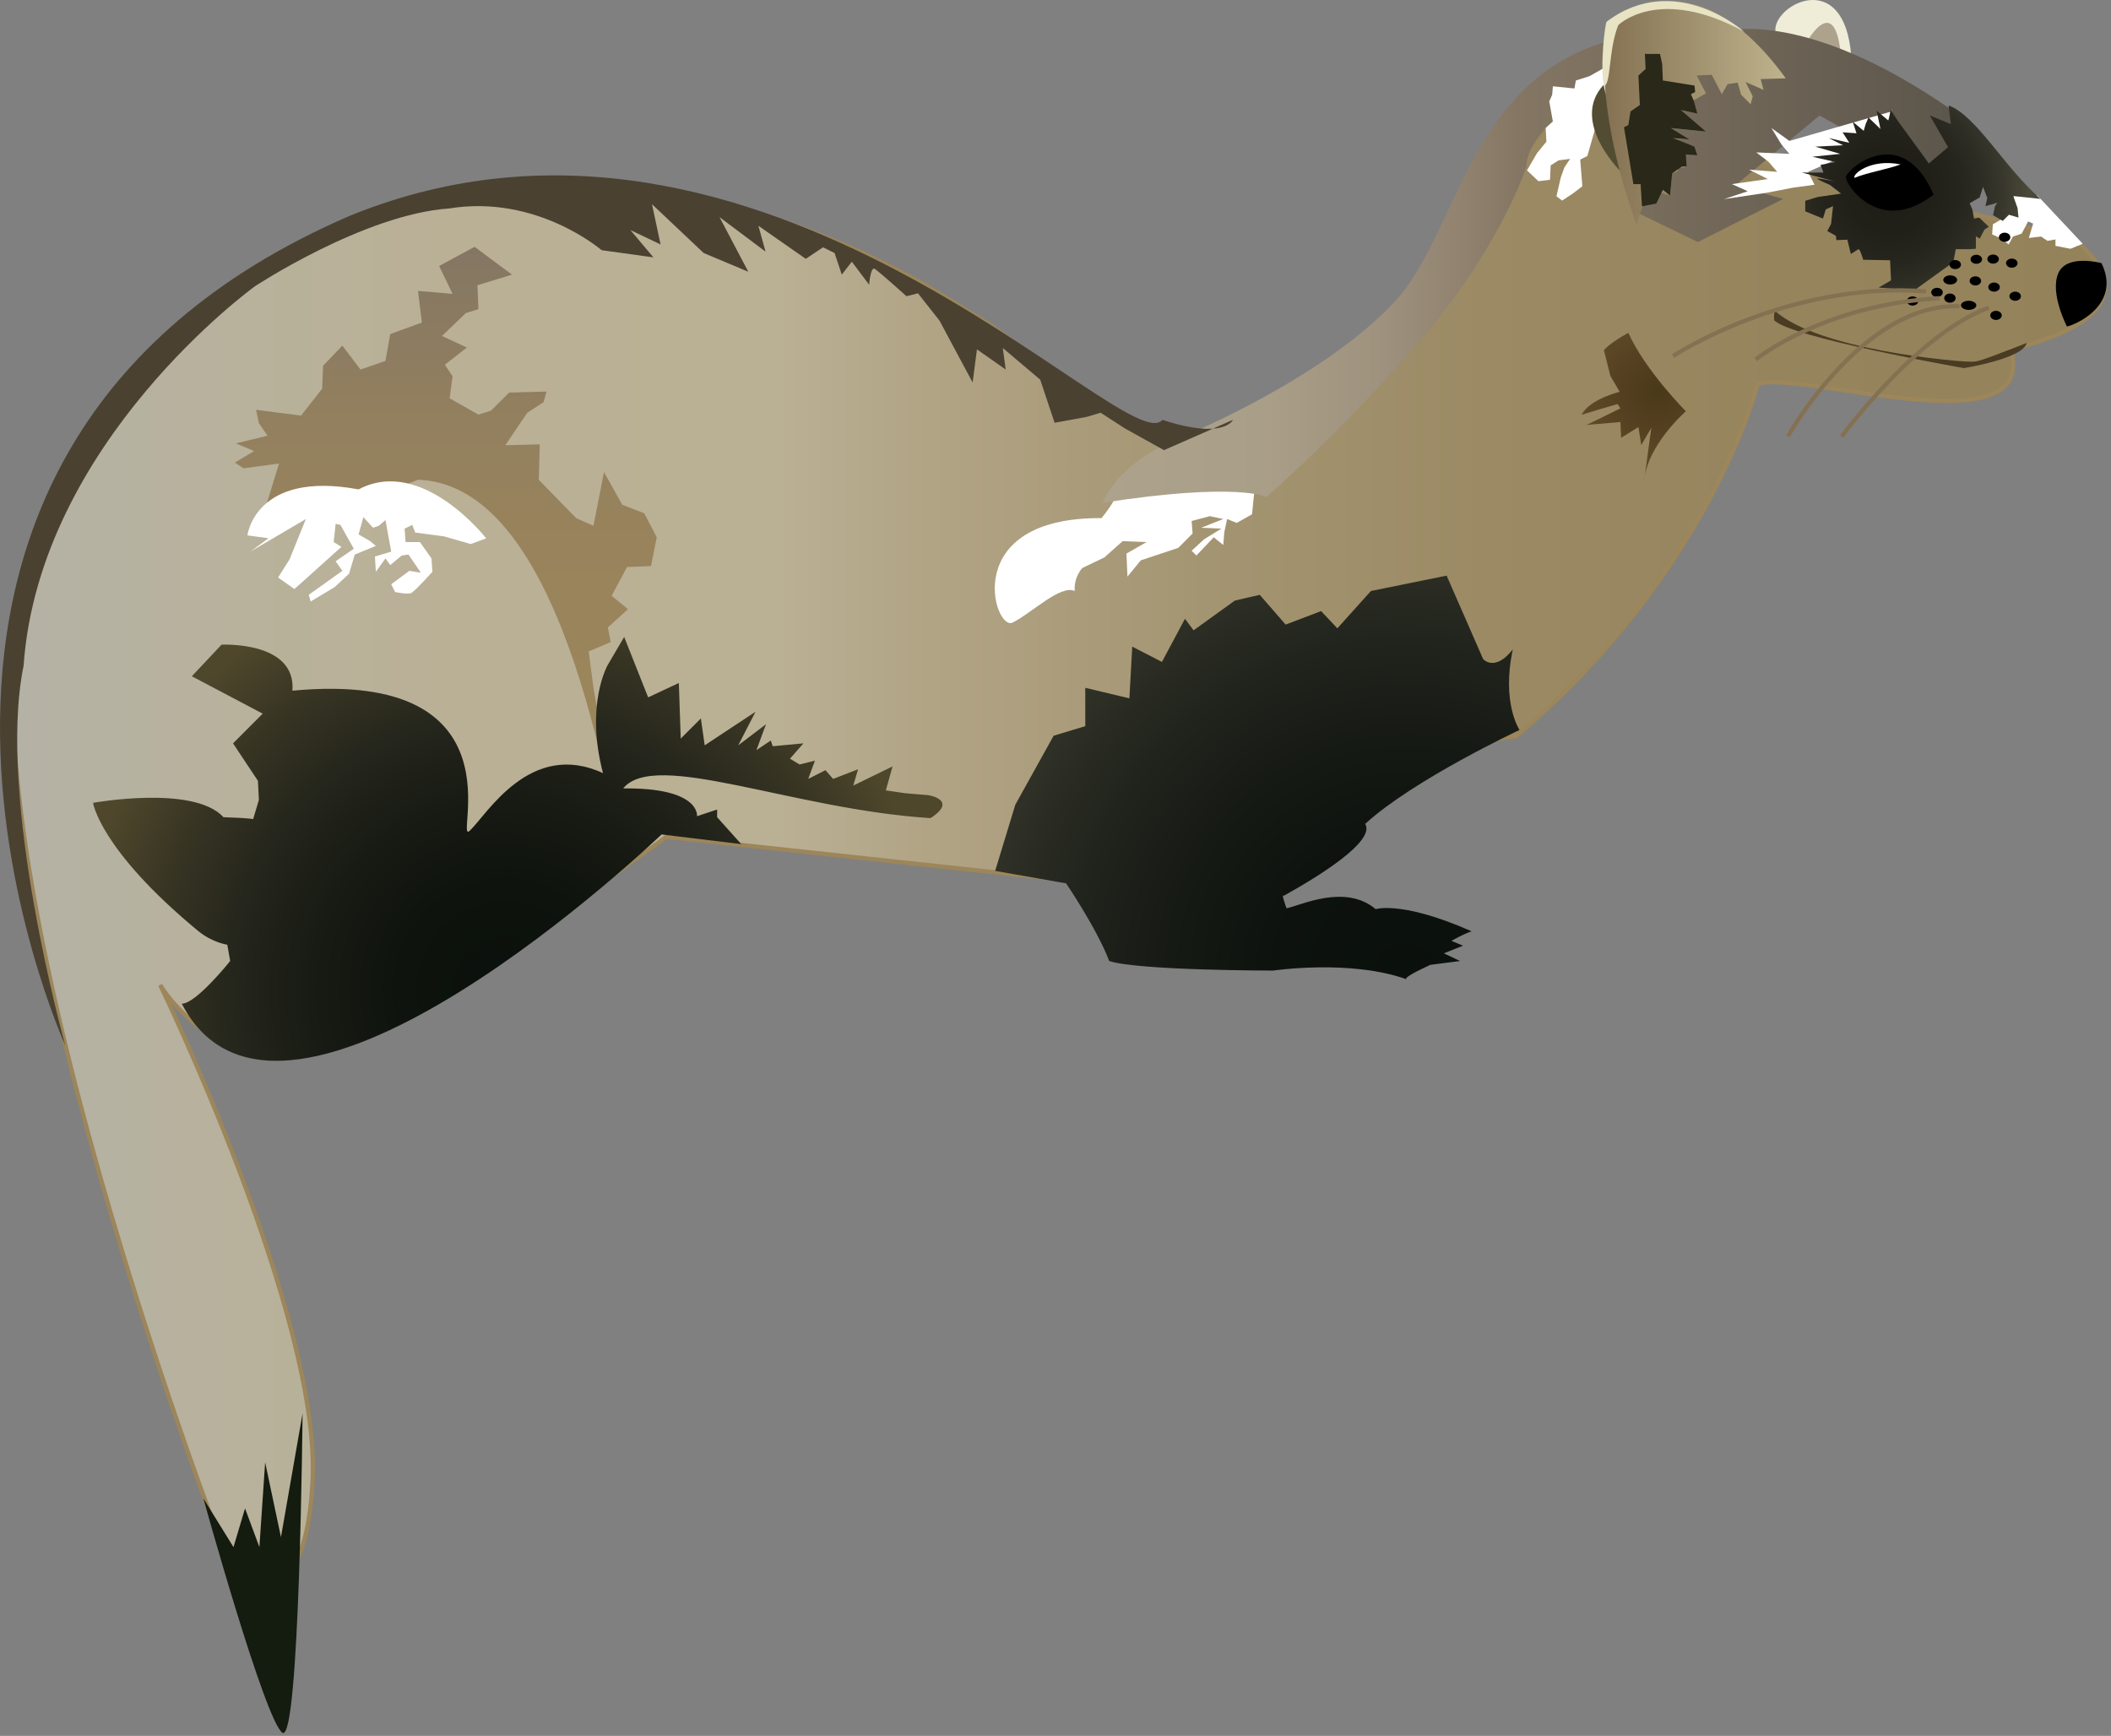
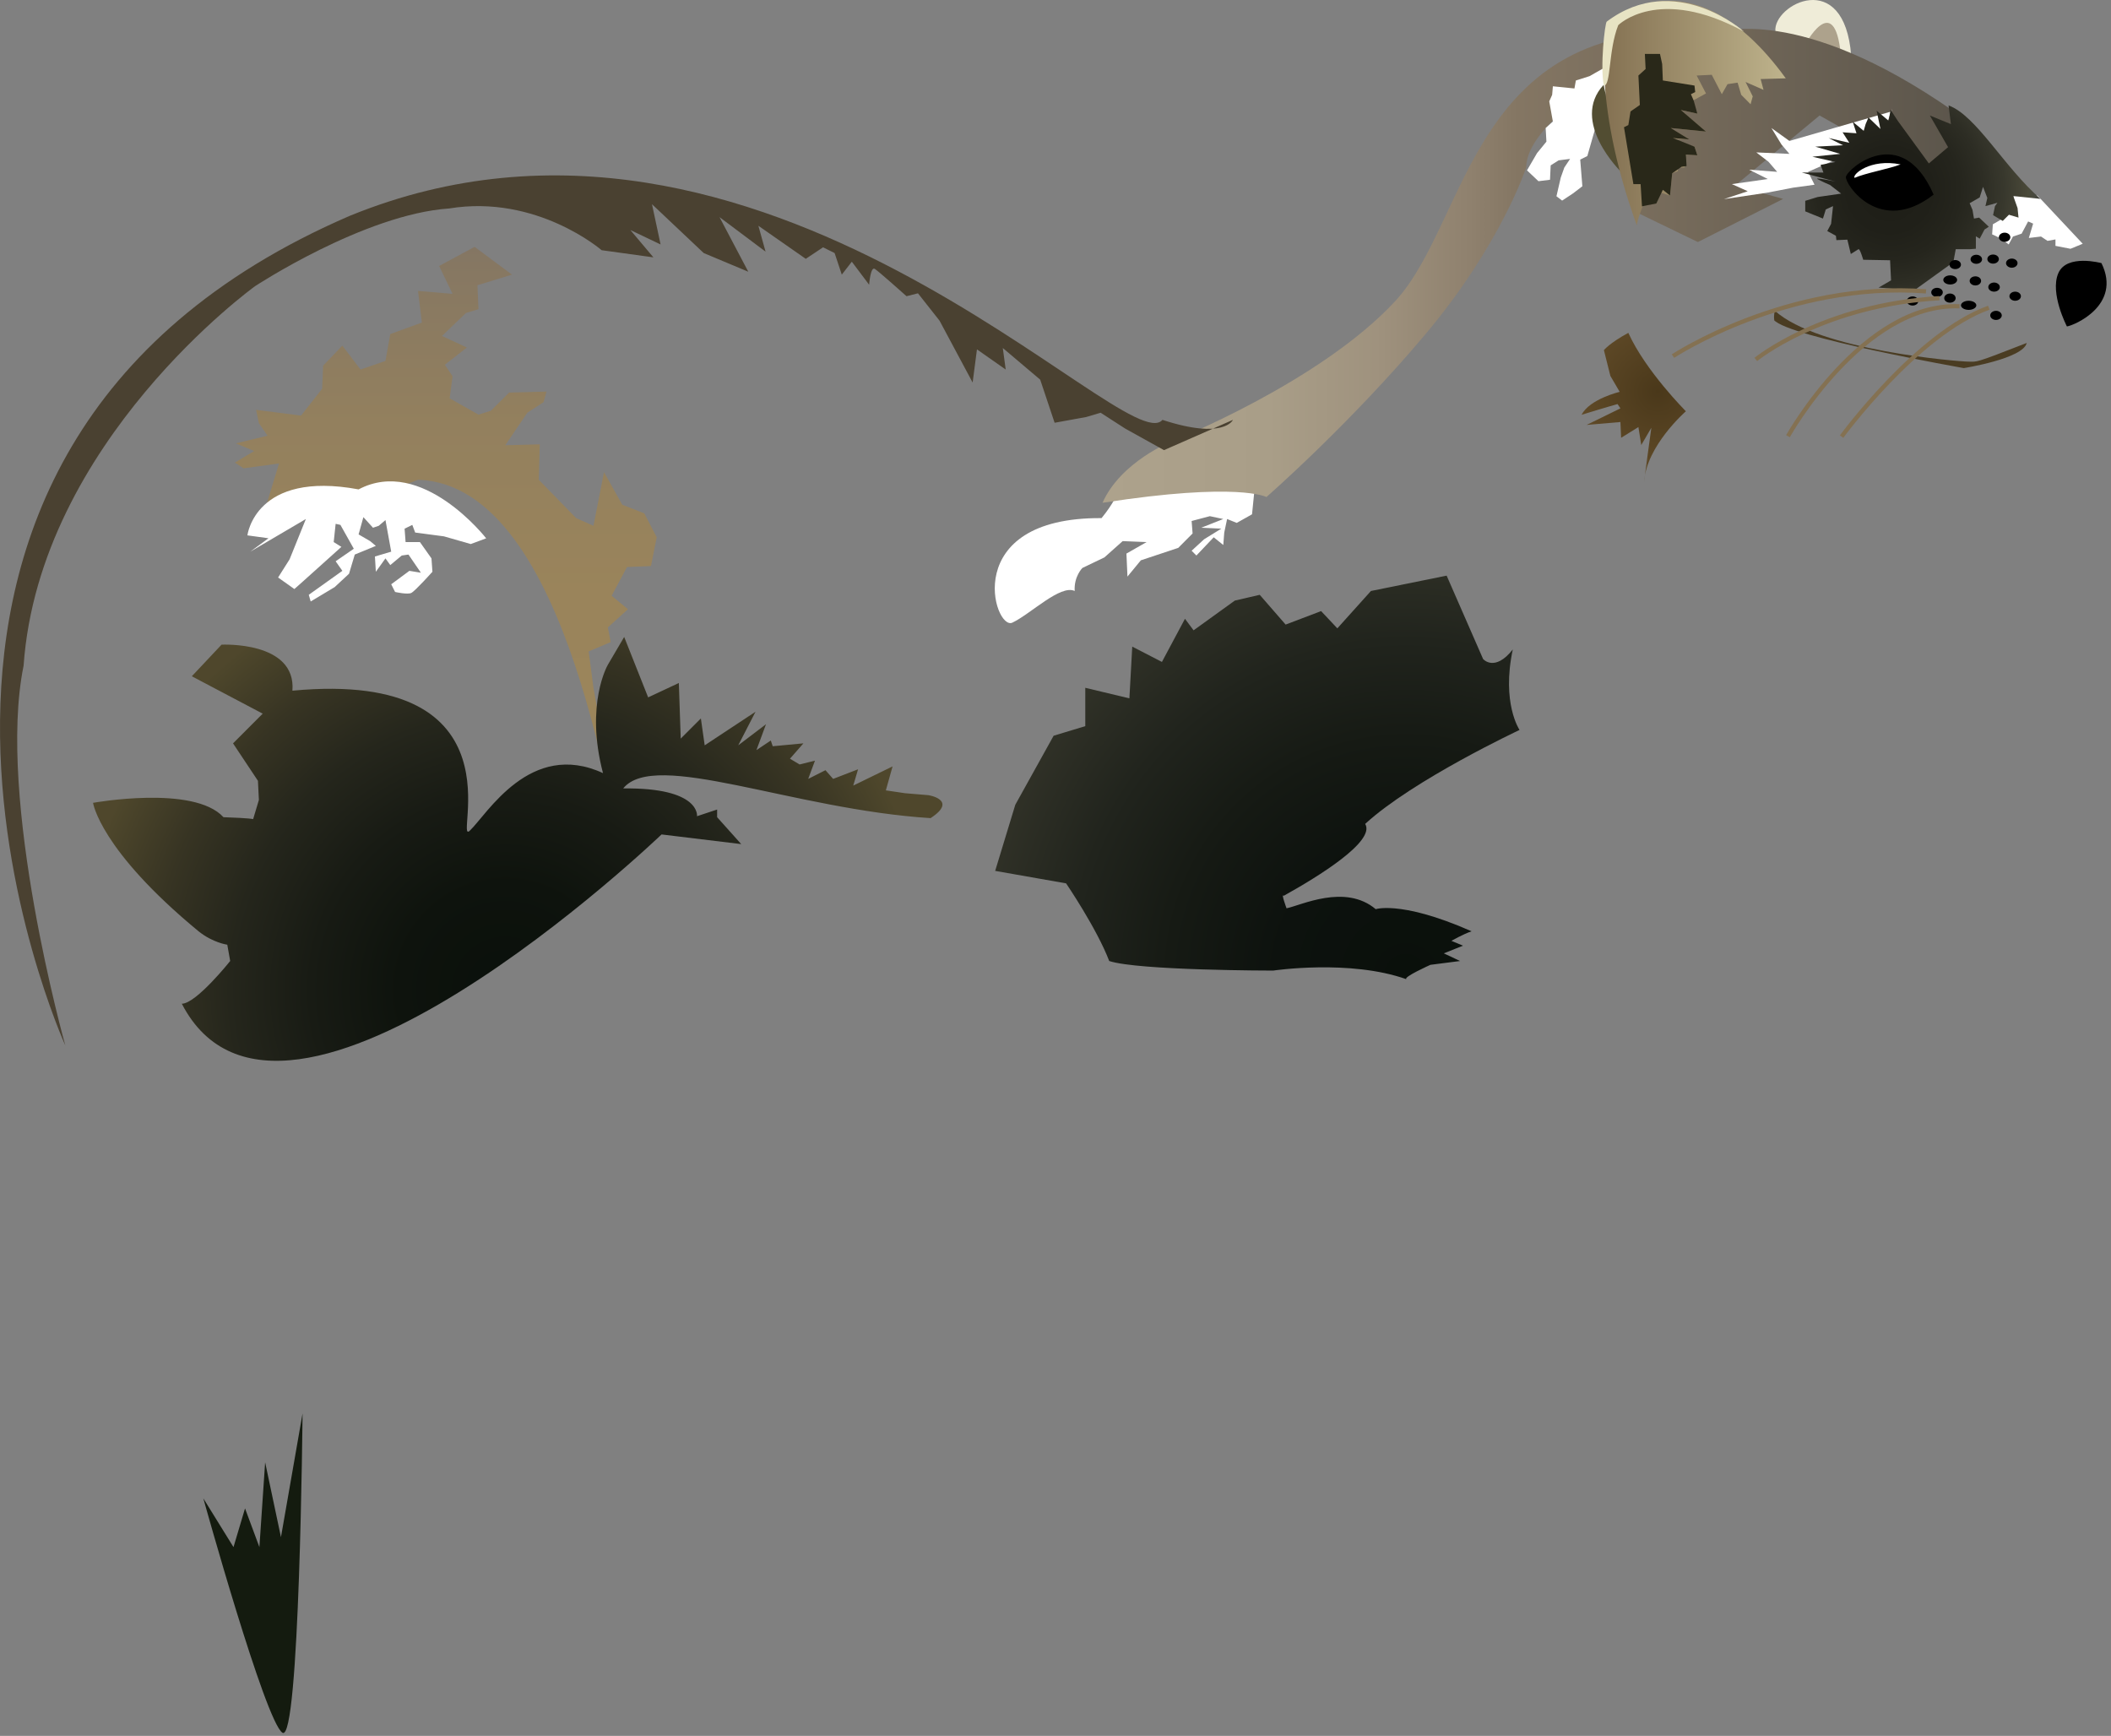
<svg xmlns="http://www.w3.org/2000/svg" xmlns:ns1="https://ian.umces.edu/media-library/" x="0px" y="0px" width="501" height="412" viewBox="0 0 501 412" xml:space="preserve">
  <rect x="0" y="0" width="501" height="412" fill="#808080" stroke="none" />
  <title>Mustela nigripes (Black-footed Ferret)</title>
  <desc>
    <ns1:title>Mustela nigripes (Black-footed Ferret)</ns1:title>
    <ns1:descr>Illustration of Mustela nigripes (Black-footed Ferret)</ns1:descr>
    <ns1:scene>
      <ns1:contains>black-footed, ferret, Chordata, Mammalia, Carnivora, Mustelidae, Mustela, nigripes</ns1:contains>
      <ns1:when>2009-05-01</ns1:when>
    </ns1:scene>
  </desc>
  <defs />
  <linearGradient id="ian_symbols_66043951609392b4b9cc299c2bbcaa81" y2="200.72" gradientUnits="userSpaceOnUse" x2="499.5" y1="200.72" x1="2.922">
    <stop stop-color="#B4B2A6" offset="0" />
    <stop stop-color="#B5B2A4" offset=".014" />
    <stop stop-color="#B8B19B" offset=".116" />
    <stop stop-color="#BAB095" offset=".227" />
    <stop stop-color="#BAB094" offset=".365" />
    <stop stop-color="#B1A485" offset=".438" />
    <stop stop-color="#A49572" offset=".57" />
    <stop stop-color="#9B8A64" offset=".705" />
    <stop stop-color="#96845D" offset=".846" />
    <stop stop-color="#94825A" offset="1" />
  </linearGradient>
-   <path stroke="#9C865A" stroke-width="1.005" d="m281.34 107.84c-41.633-23.55-34.286-23.813-51.876-34.116-75.42-49.159-180.18-42.98-220.1 53.246-27.995 56.32 44.35 242.63 44.35 242.63s18.419 20.823 20.47-18.088c2.044-38.896-36.167-117.74-36.167-117.74s9.22 16.031 28.665 17.068c19.449 1.023 91.454-52.212 91.454-52.212l94.882 10.229s90.427-32.753 106.8-34.12c46.091-38.912 57.334-83.611 57.334-83.611 10.25-3.421 66.91 15.698 60.071-8.203 39.255-9.543 14.678-26.271 14.678-26.271l-121.49-30.376-69.276 81.561c.02 0-6.81 2.39-19.78 0z" fill="url(#ian_symbols_66043951609392b4b9cc299c2bbcaa81)" />
  <linearGradient id="ian_symbols_def30dee28b6d214e133f1e8853cfb20" y2="58.584" gradientUnits="userSpaceOnUse" x2="105.81" y1="201.01" x1="105.81">
    <stop stop-color="#9C865A" offset="0" />
    <stop stop-color="#9A845B" offset=".42" />
    <stop stop-color="#93805E" offset=".706" />
    <stop stop-color="#877862" offset=".951" />
    <stop stop-color="#847663" offset="1" />
  </linearGradient>
  <path d="m62.807 121.16l3.418-11.159-8.422 1.148-2.051-1.363 4.563-2.734-4.334-1.822 7.516-1.812-2.044-2.97-.677-3.175 10.677 1.364 5-6.377.229-5.459 4.566-4.771 4.313 5.677 5.916-2.044 1.145-6.371 7.502-2.734-.916-7.509 8.199.697-3.189-6.617 8.418-4.542 8.876 6.597-8.2 2.512.239 5.687-2.97.906-5.687 5.458 5.909 2.734-5.222 4.091 1.825 2.741-.69 5.229 6.835 3.866 2.95-.917 4.333-4.313 8.866-.239-.69 2.509-3.866 2.511-5.226 7.721 8.186-.219-.229 8.415 8.867 9.099 4.104 1.821 2.505-12.741 4.319 7.731 5.233 2.05 2.96 5.687-1.367 6.826-5.688.229-3.646 6.825 3.875 3.188-4.782 4.327.687 3.479-5.229 2.208 1.132 8.637s5.909 33.679 7.048 37.773c-2.493-.229-11.83-86.002-48.687-87.141-24.093 9.53-36.386 7.26-36.386 7.26z" fill="url(#ian_symbols_def30dee28b6d214e133f1e8853cfb20)" />
  <path d="m265.07 117.28s-.677 2.051-3.637 5.688c-33.904-.232-25.483 26.86-21.163 24.806 4.327-2.051 11.382-9.105 14.786-7.512-.216-3.418 1.821-5.458 1.821-5.458l5.232-2.512 4.334-3.865 5.681.229-4.788 2.727.242 5.461 3.179-3.862 8.876-2.95 3.404-3.421-.229-2.96 4.327-1.145 3.188.677-5.232 2.067 4.771.216-4.081 2.512-2.974 2.731 1.135 1.135 4.108-4.327 2.272 1.829.229-2.959.677-3.203 2.29.919 3.626-2.041.687-6.825-32.77 2.02z" fill="#fff" />
  <path d="m421.35 7.419c.6 3.341 18.001 5.886 18.001 5.886-1.62-21.237-18.6-12.192-18-5.886z" fill="#EFECD8" />
  <path d="m428.17 11.005s4.942 1.199 8.714 2.037c-1.53-15.859-8.71-2.037-8.71-2.037z" fill="#ADA28C" />
  <linearGradient id="ian_symbols_d26293500571f9b47de89600dba47dd3" y2="63.095" gradientUnits="userSpaceOnUse" x2="465.97" y1="63.095" x1="261.66">
    <stop stop-color="#ADA28C" offset="0" />
    <stop stop-color="#A99E88" offset=".191" />
    <stop stop-color="#9F927E" offset=".318" />
    <stop stop-color="#8F816E" offset=".426" />
    <stop stop-color="#847663" offset=".483" />
    <stop stop-color="#5B554B" offset="1" />
  </linearGradient>
  <path d="m463.46 26.276c-36.62-25.484-55.5-18.648-56.19-18.429-58.246-5-58.246 44.374-76.221 63.711-17.971 19.335-53.007 33.214-53.007 33.214s-12.055 4.782-16.382 14.563c32.309-5.011 38.901-1.367 38.901-1.367s19.796-17.291 37.771-38.679c17.972-21.382 23.888-39.579 23.888-39.579 0-10.253 21.84-22.756 21.84-22.756l3.865 33.214 15.024 7.28 20.244-10.24-11.381-3.178 20.027-16.618 30.709 17.294c.01.010 7.06-3.627.92-18.422z" fill="url(#ian_symbols_d26293500571f9b47de89600dba47dd3)" />
  <polyline points="448.9 26.451 424.68 33.451 420.41 30.384 422.8 34.303 424.68 36.522 416.82 36.172 419.72 38.398 421.77 40.785 415.12 40.277 419.55 42.492 411.02 43.695 414.79 45.385 409.15 47.26 419.38 45.732 425.53 44.546 430.64 43.846 429.11 40.785 446.52 33.101 449.08 25.768" fill="#fff" />
  <polygon points="494.29 57.854 483.55 46.408 477.81 46.53 478.59 50.688 476.04 50.169 475.01 52.045 472.96 53.234 472.79 55.627 475.01 56.652 476.72 58.019 477.74 56.137 479.79 55.453 481.33 52.557 482.52 53.072 481.5 56.48 484.39 56.137 485.93 57.167 487.82 56.827 487.82 58.355 491.39 59.045" fill="#fff" />
  <polygon points="383.21 14.682 377.24 18.076 374 19.103 373.66 20.996 368.54 20.48 368.37 22.508 367.68 24.06 368.54 28.845 366.83 30.384 367.01 33.616 364.78 36.347 362.4 40.438 365.12 43.004 367.86 42.664 368.02 39.25 369.9 38.058 372.63 37.708 371.26 39.761 370.41 42.152 369.39 46.583 370.74 47.61 373.32 45.9 375.54 44.207 375.03 37.883 376.72 37.031 378.09 32.249" fill="#fff" />
  <path d="m481 81.397c-12.647 4.94-11.607 4.431-13.833 4.431-2.219 0-35.577-2.643-45.979-12.108-.701 4.266 1.191 1.188-.186 2.216 3.428 4.094 45.06 11.428 45.06 11.428s14.07-2.212 14.94-5.967z" fill="#4A3C22" />
  <path d="m490.54 77.475c1.535-.175 13.132-4.957 8.198-15.025 0 0-8.252-2.26-10.242 2.395-2.06 4.767 2.04 12.63 2.04 12.63z" />
  <path d="m380.58 20.144c-8.088 8.701 4.142 20.641 4.142 20.641l.283-.094-4.42-20.547z" fill="#524D32" />
  <linearGradient id="ian_symbols_01d5d011b1ed06948911d5fd61999da7" y2="26.887" gradientUnits="userSpaceOnUse" x2="423.81" y1="26.887" x1="380.66">
    <stop stop-color="#847152" offset="0" />
    <stop stop-color="#BEB38C" offset="1" />
  </linearGradient>
  <path d="m388.5 53.583c-11.105-30.55-7.159-47.953-7.159-47.953s19.607-18.59 42.471 12.96l-5.963.175.684 2.563-4.264-1.875 1.704 3.417-.512 1.866-2.219-2.229-.858-2.89-2.395.351-1.354 2.387-2.392-4.606-3.582.175 2.219 4.256-3.744 2.044 1.693 2.745-3.922-.866 5.973 5.122-8.364-.842 4.432 2.717-4.432-.175 5.63 1.879.684 2.051-2.721-.175-.35 3.081h-1.542v.849l-1.361.515-.515 5.283-2.219-.676-1.027 2.556-3.063.175c.01-.001-1.7 4.269-1.53 5.12z" fill="url(#ian_symbols_01d5d011b1ed06948911d5fd61999da7)" />
  <polygon points="389.69 48.967 389.36 43.695 387.65 43.695 385.42 30.198 386.45 29.683 386.97 26.451 389.18 24.912 388.84 17.925 390.55 16.376 390.37 12.793 393.96 12.793 394.48 15.197 394.64 19.103 402.15 20.306 402.32 21.844 401.3 22.356 401.97 23.899 402.83 26.97 398.91 26.104 404.88 31.226 396.52 30.384 400.95 33.101 397.04 32.761 402.15 34.805 402.83 36.856 400.11 36.681 400.27 39.412 399.07 39.586 396.86 41.125 396.34 46.408 394.64 45.048 393.1 48.288" fill="#292819" />
  <path d="m380.65 20.306c-.949-4.273.243-15.011.69-15.187 16.199-12.199 32.578 2.388 32.578 2.388-20.308-11.088-29.86-1.536-29.86-1.536-2.38 5.974-1.7 14.429-3.41 14.335z" fill="#E7E3C3" />
  <radialGradient id="ian_symbols_eeb2c12110f3ea2481461014f4055d06" gradientUnits="userSpaceOnUse" cy="45.049" cx="448.45" r="36.228">
    <stop stop-color="#1E1E17" offset="0" />
    <stop stop-color="#202019" offset=".275" />
    <stop stop-color="#25251D" offset=".457" />
    <stop stop-color="#2D2D24" offset=".612" />
    <stop stop-color="#38382D" offset=".752" />
    <stop stop-color="#474637" offset=".881" />
    <stop stop-color="#4A4A3A" offset=".91" />
    <stop stop-color="#434542" offset="1" />
  </radialGradient>
  <path d="m484.28 47.209c-8.638-7.499-15.24-19.796-21.833-22.189l.565 4.438-5-2.044 4.322 7.509-4.565 3.865-7.388-10.132-1.693-2.609-.462 2.609-2.848-2.38.905 4.337-2.839-2.738-.677 1.583-.458 1.593-2.609-2.166.896 2.744-3.3-.229 1.6 2.499-4.906-1.138 3.418 1.717-6.594.327 5.916 1.717-6.606.674 5.482 1.256-3.535.677.677 1.825h-5.111l7.97 2.148s-5.239-1.125-4.213-.565c1.027.565 2.947 1.384 2.947 1.384l2.609 2.034-5.557.805-2.959.905v2.505l4.202 1.704.677-2.166 1.718-.784-.462 4.206-.906 1.711 2.052 1.121.11 1.034 2.609-.111.813 3.404s1.48-.905 1.808-1.134c.351-.229 1.135 2.502 1.135 2.502l6.378.117.231 4.774-2.96 1.711 8.416.69 9.323-6.718.572-3.077h3.307l1.472-.108v-2.96l.909.566 1.135-2.162 1.02-.677-2.283-2.161-1.232.222-.35-2.055-.678-1.582 2.381-1.368.795-2.512 1.017 2.623-.444 1.943 2.849-.798-.582.798-.458 2.152 2.296 1.363 1.472-1.465 2.273.677-.229-2.27-1.017-2.852 6.46.681z" fill="url(#ian_symbols_eeb2c12110f3ea2481461014f4055d06)" />
  <path d="m438.09 41.977c-.226 1.815 8.082 14.108 20.813 4.206-7.6-17.392-20.58-6.027-20.81-4.206z" />
  <path d="m440.15 42.209c2.616-1.138 8.304-2.165 10.913-3.189-7.28-1.474-11.6 2.499-10.91 3.189z" fill="#fff" />
  <path d="m474.39 61.49c0 .589-.605 1.081-1.373 1.081-.751 0-1.364-.492-1.364-1.081 0-.6.613-1.081 1.364-1.081.76 0 1.37.482 1.37 1.081z" />
  <path d="m470.4 61.544c0 .589-.613 1.071-1.364 1.071-.755 0-1.367-.481-1.367-1.071 0-.603.612-1.081 1.367-1.081.75 0 1.36.478 1.36 1.081z" />
  <path d="m465.39 62.8c0 .599-.6 1.067-1.364 1.067-.744 0-1.356-.468-1.356-1.067 0-.603.612-1.082 1.356-1.082.76.001 1.36.480 1.36 1.082z" />
  <path d="m477.11 56.311c0 .597-.6 1.082-1.354 1.082s-1.367-.485-1.367-1.082c0-.596.613-1.091 1.367-1.091s1.35.495 1.35 1.091z" />
  <path d="m478.82 62.45c0 .6-.613 1.091-1.367 1.091-.741 0-1.367-.492-1.367-1.091 0-.589.626-1.081 1.367-1.081.76 0 1.37.491 1.37 1.081z" />
  <path d="m474.62 68.137c0 .606-.613 1.084-1.364 1.084-.764 0-1.377-.478-1.377-1.084 0-.586.613-1.081 1.377-1.081.74.001 1.36.495 1.36 1.081z" />
  <path d="m470.17 66.666c0 .599-.597 1.082-1.351 1.082-.765 0-1.364-.482-1.364-1.082 0-.603.6-1.081 1.364-1.081.76 0 1.35.478 1.35 1.081z" />
  <path d="m464.48 66.437c0 .596-.731 1.081-1.646 1.081-.906 0-1.637-.485-1.637-1.081 0-.603.73-1.081 1.637-1.081.92 0 1.65.478 1.65 1.081z" />
  <path d="m461.08 69.386c0 .606-.613 1.091-1.367 1.091-.751 0-1.374-.485-1.374-1.091 0-.596.623-1.074 1.374-1.074.76.001 1.37.478 1.37 1.074z" />
  <path d="m464.13 70.76c0 .6-.596 1.077-1.351 1.077-.754 0-1.363-.478-1.363-1.077 0-.603.609-1.094 1.363-1.094.76 0 1.35.492 1.35 1.094z" />
  <path d="m479.62 70.303c0 .596-.604 1.081-1.368 1.081-.75 0-1.359-.485-1.359-1.081 0-.59.609-1.082 1.359-1.082.77 0 1.37.492 1.37 1.082z" />
  <path d="m475.08 74.851c0 .59-.619 1.085-1.366 1.085-.762 0-1.375-.495-1.375-1.085 0-.589.613-1.081 1.375-1.081.74.001 1.36.492 1.36 1.081z" />
  <path d="m469.04 72.464c0 .589-.818 1.081-1.822 1.081-.993 0-1.824-.492-1.824-1.081s.831-1.081 1.824-1.081c1 0 1.82.492 1.82 1.081z" />
  <path d="m455.28 71.437c0 .599-.62 1.081-1.36 1.081-.771 0-1.381-.481-1.381-1.081 0-.592.609-1.081 1.381-1.081.74 0 1.36.489 1.36 1.081z" />
  <path stroke="#847152" stroke-width="1.005" d="m457.1 69.154c-32.985-2.489-60.062 15.361-60.062 15.361" fill="none" />
  <path stroke="#847152" stroke-width="1.005" d="m460.28 70.77c-27.76 1.583-43.579 14.543-43.579 14.543" fill="none" />
  <path stroke="#847152" stroke-width="1.005" d="m465.06 72.693c-22.979-.906-40.73 30.833-40.73 30.833" fill="none" />
  <path stroke="#847152" stroke-width="1.005" d="m472 73.03c-17.059 6.149-34.932 30.591-34.932 30.591" fill="none" />
  <radialGradient id="ian_symbols_4fd40b67d7067ef4bd324ae30569f589" gradientUnits="userSpaceOnUse" cy="92.911" cx="393.45" r="44.032">
    <stop stop-color="#4A381A" offset="0" />
    <stop stop-color="#7C623A" offset="1" />
  </radialGradient>
  <path d="m386.45 79.003c4.096 9.051 13.661 18.604 13.661 18.604s-9.391 8.192-9.902 16.718c0-.501 1.703-12.798 1.703-12.798l-2.394 4.098-.677-4.263-4.104 2.545-.165-3.745-8.024.69 8.024-3.93-.678-1.02s-3.067.852-8.535 2.545c1.879-3.745 9.037-5.448 9.037-5.448l-2.205-3.768-1.539-6.125c-.01.004 1.36-1.707 5.79-4.101z" fill="url(#ian_symbols_4fd40b67d7067ef4bd324ae30569f589)" />
  <radialGradient id="ian_symbols_6c6e9b74acdfc6a4f5a7fe682c7998c5" gradientUnits="userSpaceOnUse" cy="231.5" cx="333.64" r="123.61">
    <stop stop-color="#0A100B" offset="0" />
    <stop stop-color="#0D120E" offset=".249" />
    <stop stop-color="#161A14" offset=".454" />
    <stop stop-color="#21241D" offset=".643" />
    <stop stop-color="#303127" offset=".821" />
    <stop stop-color="#414031" offset=".993" />
    <stop stop-color="#424131" offset="1" />
  </radialGradient>
  <path d="m304.66 212.61c8.188-4.542 21.847-12.97 19.334-17.065 11.382-10.462 36.636-22.298 36.636-22.298s-4.326-6.364-1.6-19.105c-4.31 5.458-7.047 2.272-7.047 2.272l-8.654-19.795-17.968 3.646-7.97 8.866-3.855-4.094-8.418 3.199-6.149-7.064-5.905 1.367-9.792 7.061-2.044-2.741-5.469 10.243-7.044-3.636-.677 12.283-10.469-2.508v9.102l-7.513 2.273-9.095 16.378-4.781 15.702 16.833 2.96s7.286 10.697 10.236 18.429c6.832 2.273 38.911 2.273 38.911 2.273s18.196-2.721 31.632 2.05c-.923-.458 5.688-3.417 5.688-3.417l7.041-.906-3.866-1.815 4.557-1.822-2.745-1.145s2.745-1.583 4.782-2.272c-17.51-7.728-23.427-5.011-22.742-5.243-7.28-6.131-17.753-.892-21.174-.215 0-.01-1.36-3.65-.67-2.97z" fill="url(#ian_symbols_6c6e9b74acdfc6a4f5a7fe682c7998c5)" />
  <radialGradient id="ian_symbols_76a8d8428a67acc43d0b80fd68dc3daa" gradientUnits="userSpaceOnUse" cy="234.94" cx="119.91" r="102.2">
    <stop stop-color="#0A100B" offset="0" />
    <stop stop-color="#0E130D" offset=".248" />
    <stop stop-color="#181B14" offset=".452" />
    <stop stop-color="#25261C" offset=".64" />
    <stop stop-color="#373423" offset=".818" />
    <stop stop-color="#4D462B" offset=".989" />
    <stop stop-color="#4F472C" offset="1" />
  </radialGradient>
  <path d="m220.93 194.18c-32.756-2.044-65.509-16.368-73.031-7.054 18.438-.229 17.523 6.593 17.523 6.593l4.771-1.583v1.815l5.718 6.388-18.907-2.293s-89.972 86.268-113.86 40.178c3.415 0 11.486-10.142 11.486-10.142l-.69-3.866s-3.415-.448-6.822-3.188c-23.442-19.338-25.036-30.484-25.036-30.484s23.888-4.323 30.952 3.408c6.586.229 7.044.458 7.044.458l1.363-4.556-.225-4.539-5.91-8.886 7.041-7.054-16.823-8.87 7.055-7.499s17.739-.916 16.822 10.92c55.519-5.229 38.01 37.086 42.101 33.221 4.088-3.872 14.325-21.617 31.608-13.657-4.31-16.388 1.152-25.712 1.152-25.712l3.875-6.603 5.688 14.341 7.284-3.415.447 13.2 4.782-4.782.906 6.377 12.064-7.97-4.104 7.97 6.593-5.01-2.273 6.148 3.411-2.283.455 1.36 7.287-.684-3.192 3.643 2.283 1.367 3.65-.906-1.606 4.333 4.095-2.067 1.825 2.067 5.917-2.283-1.145 3.866 9.331-4.549-1.593 5.687 4.566.677 5.448.455c-.03-.04 7.25 1.1.65 5.42z" fill="url(#ian_symbols_76a8d8428a67acc43d0b80fd68dc3daa)" />
  <path d="m48.25 355.6s14.674 52.912 18.772 55.644c4.095 2.717 4.782-75.77 4.782-75.77l-5.125 29.352-3.754-17.755-1.361 20.122-3.411-9.192-2.738 9.192-7.165-11.58z" fill="#141B0F" />
  <path d="m115.37 127.75s-15.24-19.567-30.265-11.597c-24.567-4.56-26.389 10.91-26.389 10.91l5 .687-4.31 3.179 13.186-7.745-3.865 9.566-2.727 4.313 3.865 2.741 2.051-1.825 9.108-8.186-1.828-1.138.461-4.328 1.134.247 3.176 5.664-4.31 2.973 1.596 2.27-7.974 5.688.458 1.583 5.681-3.404 3.417-3.175 1.364-4.556 5-2.054-1.354-1.134-2.741-1.593 1.138-4.098 2.28 2.515 1.364-.461 1.596-1.36 1.364 7.5-3.866 1.145.219 3.626 2.283-3.178 1.145 1.593 2.721-2.27 1.593-.229 2.949 4.31-2.731-.445-4.313 3.189.919 1.822s2.946.677 3.852.229c.919-.458 5.01-5.021 5.01-5.021l-.226-3.178-2.734-3.865h-3.406l-.239-3.189 1.832-.892.681 1.812 6.825.905 6.364 1.825 3.65-1.35z" fill="#fff" />
  <path d="m292.61 99.651s-2.051 4.792-16.726 0c-8.542 10.229-94.858-88.383-192.81-48.454-131.4 56.653-67.573 196.93-67.573 196.93s-16.388-58.368-9.903-90.111c3.745-53.246 54.94-90.097 54.94-90.097s25.944-17.075 46.074-18.442c20.816-3.404 36.174 9.904 36.174 9.904l12.287 1.7-5.462-6.481 7.166 3.417-2.044-9.556 12.28 11.597 10.58 4.435-6.832-12.964 10.93 8.193-1.704-6.139 11.247 7.849 4.104-2.737 2.741 1.363 1.704 5.122 2.38-3.071 4.105 5.462s.34-4.445 1.364-3.745c1.027.667 7.512 6.476 7.512 6.476l2.717-.69 5.122 6.495 7.853 14.678 1.027-7.863 6.822 4.782-.69-5.108 8.876 7.512 3.421 10.23 7.498-1.363 3.422-1.018 5.805 3.745 9.236 5.131 16.35-7.179z" fill="#4A4131" />
</svg>